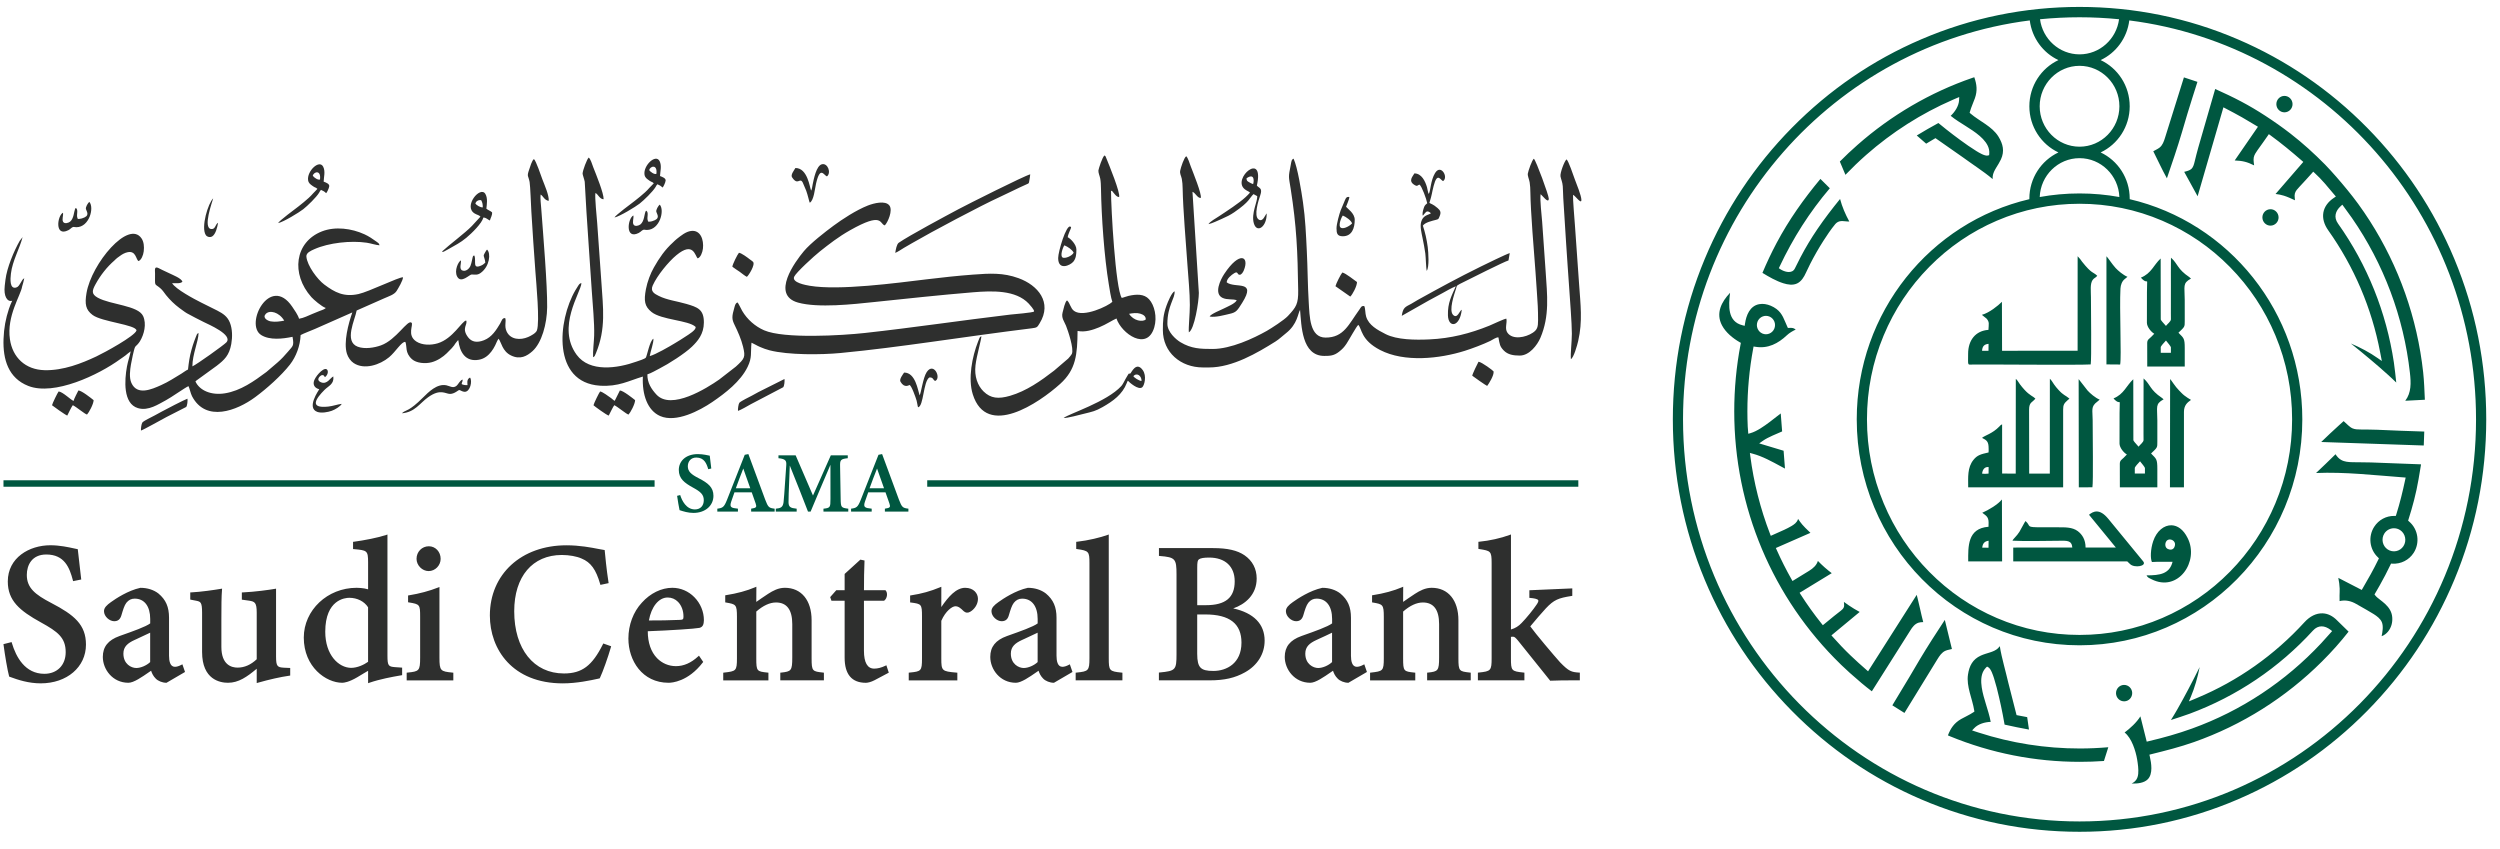
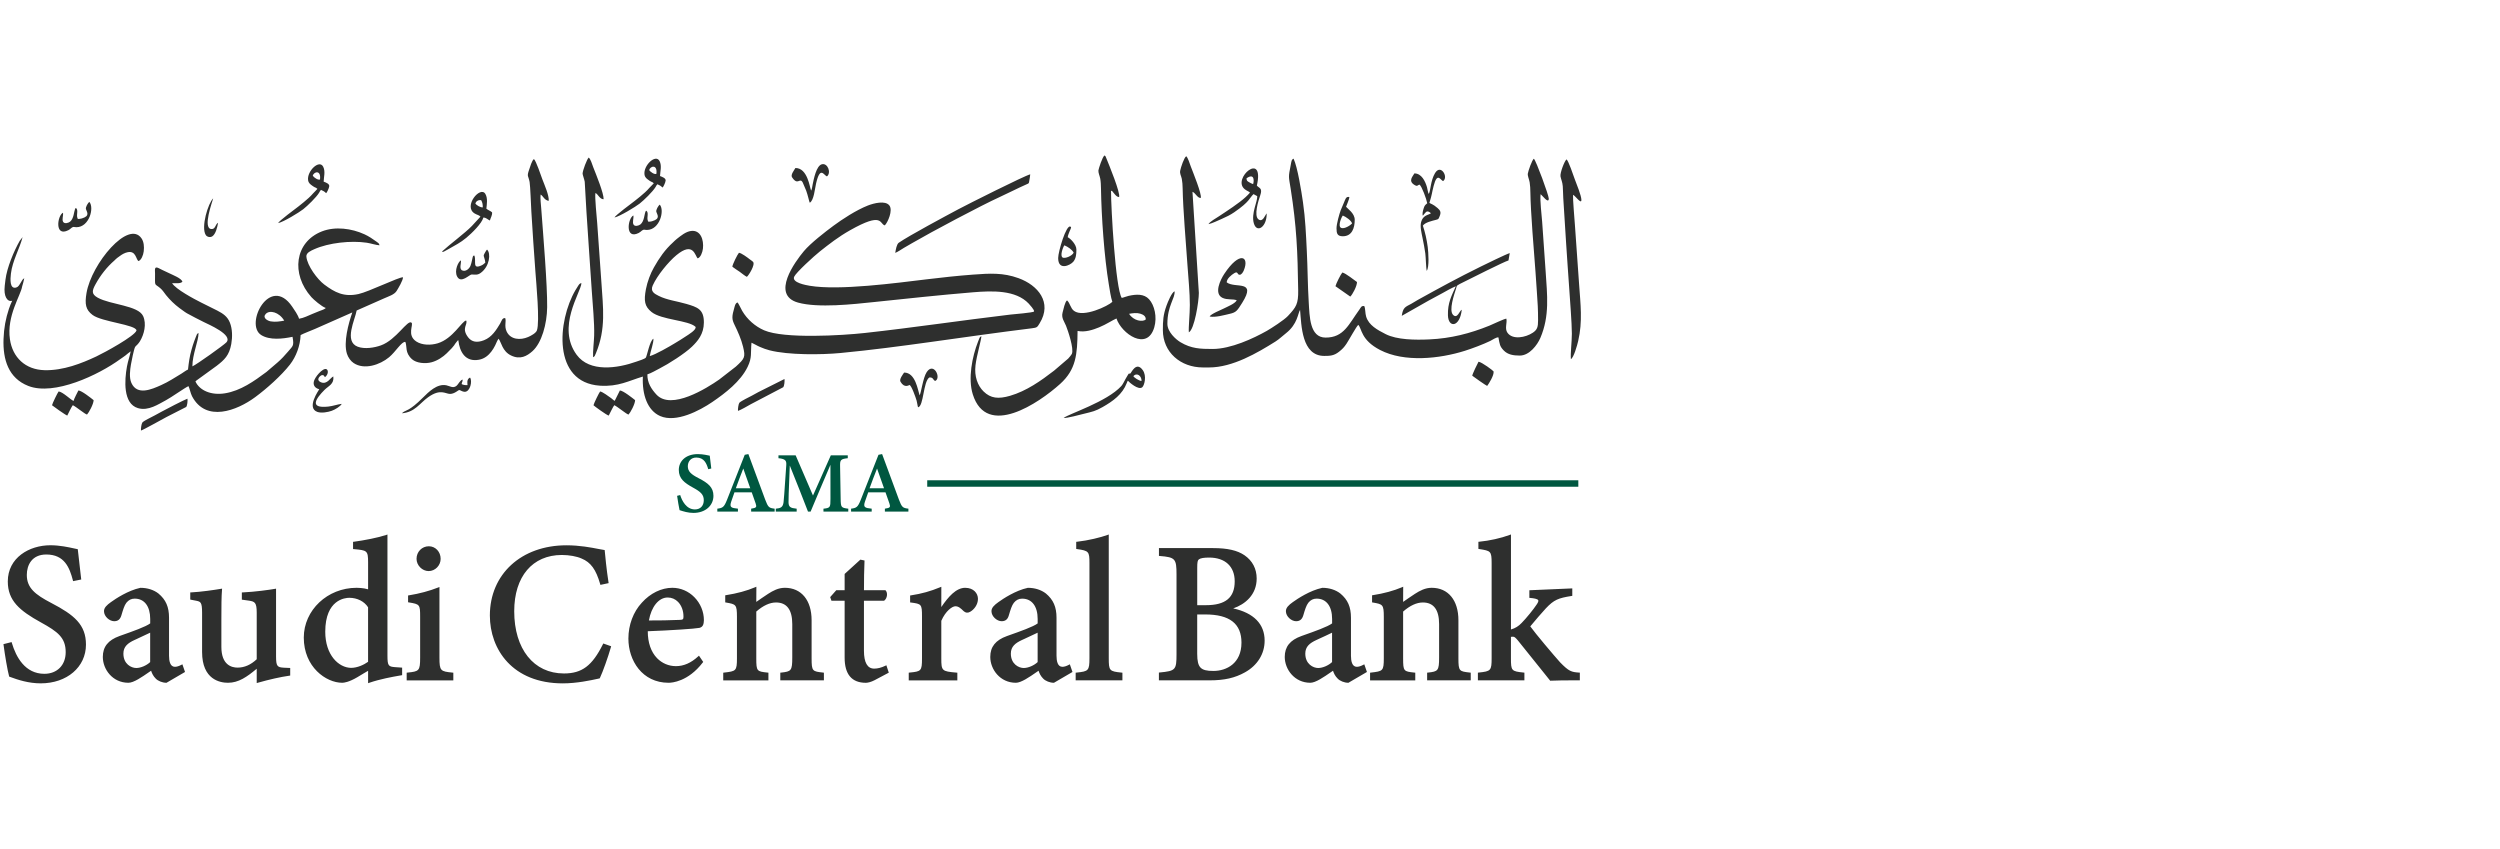
<svg xmlns="http://www.w3.org/2000/svg" width="109" height="37" viewBox="0 0 109 37" fill="none">
  <g style="mix-blend-mode:luminosity">
    <path d="M65.878 23.302L65.821 23.323C65.452 23.462 64.932 23.578 64.496 23.619L64.458 23.622V23.932L64.493 23.938C64.994 24.018 65.035 24.024 65.035 24.552V28.695C65.035 29.235 65.004 29.27 64.474 29.323L64.436 29.328V29.662H66.464V29.328L66.426 29.323C65.898 29.269 65.877 29.245 65.877 28.695V27.765C65.917 27.759 65.96 27.759 65.975 27.761C66.029 27.762 66.073 27.797 66.182 27.926C66.217 27.964 66.936 28.863 67.321 29.345C67.463 29.523 67.563 29.648 67.576 29.664L67.589 29.68L67.611 29.679C67.805 29.668 68.32 29.659 68.839 29.662H68.881V29.325L68.843 29.325C68.519 29.302 68.408 29.278 68.02 28.877C67.768 28.599 66.934 27.611 66.72 27.31C66.916 27.07 67.251 26.683 67.4 26.524C67.754 26.148 67.945 26.076 68.516 25.985L68.552 25.978V25.654L66.68 25.735V26.067L66.718 26.07C66.854 26.082 67.039 26.107 67.068 26.171C67.084 26.206 67.061 26.266 66.998 26.358C66.861 26.568 66.544 26.957 66.345 27.159C66.21 27.302 66.065 27.392 65.878 27.445L65.878 23.302ZM48.342 23.304L48.286 23.324C47.997 23.43 47.448 23.566 46.96 23.62L46.923 23.623V23.934L46.959 23.94C47.47 24.012 47.5 24.047 47.5 24.545V28.694C47.5 29.249 47.453 29.271 46.937 29.325L46.899 29.33V29.663H48.937V29.33L48.899 29.325C48.368 29.272 48.342 29.243 48.342 28.694V23.304ZM16.893 23.305L16.837 23.324C16.497 23.44 15.871 23.561 15.43 23.62L15.393 23.624V23.939L15.431 23.942C16.002 23.995 16.049 23.999 16.049 24.52V25.694C15.843 25.63 15.58 25.628 15.548 25.628C14.278 25.628 13.245 26.602 13.245 27.799C13.245 29.084 14.219 29.769 14.921 29.769C14.996 29.769 15.207 29.745 15.58 29.526C15.658 29.476 15.753 29.42 15.849 29.364C15.918 29.324 15.987 29.283 16.049 29.246V29.787L16.104 29.768C16.57 29.607 17.131 29.507 17.4 29.46C17.44 29.452 17.473 29.448 17.498 29.443L17.533 29.436V29.109L17.233 29.088C16.939 29.067 16.893 29.031 16.893 28.591L16.893 23.305ZM2.198 23.773C1.275 23.773 0.34 24.316 0.34 25.352C0.34 26.185 0.849 26.623 1.788 27.139C2.52 27.543 2.864 27.802 2.864 28.436C2.864 29 2.49 29.378 1.934 29.378C1.093 29.378 0.699 28.646 0.517 28.033L0.506 27.995L0.15 28.085L0.156 28.123C0.214 28.567 0.327 29.232 0.395 29.478L0.4 29.499L0.42 29.507C0.797 29.648 1.254 29.794 1.776 29.794C2.918 29.794 3.748 29.084 3.748 28.105C3.748 27.236 3.239 26.812 2.238 26.291V26.291C1.529 25.922 1.169 25.631 1.169 25.068C1.169 24.637 1.391 24.176 2.018 24.176C2.815 24.176 3.034 24.756 3.177 25.299L3.187 25.338L3.542 25.266L3.537 25.226C3.476 24.721 3.438 24.38 3.406 24.078L3.391 23.945L3.361 23.939C3.324 23.933 3.277 23.922 3.219 23.909C2.99 23.859 2.604 23.773 2.198 23.773ZM24.696 23.775C22.73 23.775 21.358 25.034 21.358 26.836C21.358 28.309 22.341 29.795 24.54 29.795C25.147 29.795 25.764 29.661 26.06 29.596L26.148 29.576L26.157 29.558C26.285 29.286 26.509 28.658 26.636 28.215L26.646 28.177L26.303 28.056L26.287 28.089C25.818 29.029 25.373 29.363 24.588 29.363C23.27 29.363 22.42 28.297 22.42 26.649C22.42 25.137 23.216 24.197 24.497 24.197C24.816 24.197 25.154 24.258 25.359 24.353C25.758 24.517 25.985 24.829 26.167 25.464L26.178 25.501L26.537 25.424L26.53 25.384C26.444 24.839 26.384 24.199 26.367 24.016L26.364 23.982L26.331 23.977C26.27 23.968 26.191 23.953 26.098 23.935C25.77 23.871 25.275 23.775 24.696 23.775ZM18.698 23.817C18.397 23.817 18.161 24.058 18.161 24.365C18.161 24.649 18.408 24.899 18.689 24.899C18.973 24.899 19.212 24.655 19.212 24.365C19.212 24.058 18.986 23.817 18.698 23.817ZM50.53 23.897V24.238L50.568 24.241C51.242 24.298 51.296 24.358 51.296 25.048V28.522C51.296 29.208 51.255 29.253 50.566 29.32L50.528 29.323V29.663H52.743C53.384 29.663 53.845 29.558 54.282 29.313C54.825 29.011 55.138 28.508 55.138 27.932C55.138 27.209 54.665 26.725 53.768 26.526C54.29 26.348 54.791 25.93 54.791 25.224C54.791 24.8 54.608 24.449 54.261 24.21C53.949 23.996 53.514 23.897 52.895 23.897L50.53 23.897ZM52.719 24.31C53.416 24.31 53.833 24.697 53.833 25.345C53.833 26.055 53.435 26.386 52.578 26.386H52.199V24.76C52.199 24.512 52.215 24.428 52.274 24.386C52.348 24.334 52.493 24.31 52.719 24.31ZM37.511 24.4L37.495 24.415C37.405 24.502 37.289 24.606 37.177 24.705C37.058 24.811 36.935 24.92 36.838 25.013L36.826 25.026V25.734H36.461L36.196 26.034L36.251 26.192H36.826V28.675C36.826 29.402 37.138 29.77 37.752 29.77C37.832 29.77 37.975 29.739 38.137 29.654L38.751 29.328L38.646 29.006L38.603 29.026C38.43 29.11 38.265 29.152 38.115 29.152C37.819 29.152 37.668 28.888 37.668 28.369V26.191H38.547L38.557 26.183C38.619 26.136 38.662 26.051 38.672 25.956C38.68 25.872 38.661 25.796 38.618 25.748L38.606 25.734H37.669C37.667 25.302 37.677 24.822 37.692 24.474L37.694 24.438L37.511 24.4ZM32.977 25.581L32.919 25.606C32.569 25.756 32.132 25.875 31.656 25.949L31.62 25.955V26.264L31.655 26.27C32.086 26.346 32.131 26.354 32.131 26.893V28.697C32.131 29.259 32.089 29.264 31.57 29.325L31.533 29.33V29.664H33.503V29.329L33.466 29.325C33.002 29.275 32.974 29.271 32.974 28.703V26.664C33.275 26.401 33.564 26.268 33.834 26.268C34.304 26.268 34.543 26.585 34.543 27.211V28.662C34.543 29.251 34.496 29.276 34.059 29.325L34.021 29.328V29.663H35.922V29.329L35.884 29.324C35.423 29.272 35.386 29.269 35.386 28.702V27.042C35.386 26.17 34.938 25.628 34.219 25.628C33.936 25.628 33.702 25.755 33.49 25.891C33.287 26.024 33.112 26.146 32.974 26.243C32.975 26.047 32.976 25.809 32.978 25.645L32.977 25.581ZM61.18 25.581L61.121 25.606C60.771 25.756 60.334 25.875 59.858 25.949L59.822 25.955V26.264L59.857 26.27C60.289 26.346 60.334 26.354 60.334 26.893V28.697C60.334 29.259 60.292 29.264 59.772 29.325L59.735 29.33V29.664H61.706V29.329L61.668 29.325C61.203 29.275 61.176 29.271 61.176 28.703V26.664C61.476 26.402 61.766 26.268 62.036 26.268C62.507 26.268 62.745 26.585 62.745 27.211V28.662C62.745 29.251 62.697 29.276 62.26 29.325L62.223 29.328V29.663H64.124V29.329L64.087 29.324C63.626 29.272 63.587 29.269 63.587 28.702V27.042C63.587 26.17 63.141 25.628 62.422 25.628C62.139 25.628 61.904 25.755 61.692 25.891C61.489 26.024 61.314 26.146 61.176 26.243C61.176 26.047 61.178 25.809 61.179 25.645L61.18 25.581ZM41.042 25.583L40.983 25.607C40.585 25.774 40.183 25.887 39.717 25.958L39.681 25.964V26.266L39.718 26.27C40.172 26.332 40.199 26.336 40.199 26.875V28.711C40.199 29.258 40.16 29.275 39.658 29.324L39.621 29.329V29.665H41.74V29.329L41.702 29.326C41.065 29.272 41.041 29.248 41.041 28.704V27.067C41.23 26.634 41.518 26.433 41.654 26.433C41.788 26.433 41.88 26.513 42.018 26.648C42.104 26.724 42.196 26.733 42.297 26.675C42.462 26.584 42.639 26.369 42.639 26.11C42.639 25.871 42.449 25.629 42.086 25.629V25.628C41.685 25.628 41.347 26.019 41.041 26.467L41.042 25.583ZM19.16 25.593L19.104 25.615C18.724 25.765 18.294 25.881 17.828 25.957L17.792 25.963V26.259L17.828 26.265C18.305 26.343 18.318 26.36 18.318 26.889V28.672C18.318 29.253 18.272 29.274 17.768 29.325L17.731 29.33V29.664H19.765V29.33L19.727 29.325C19.208 29.274 19.16 29.253 19.16 28.672V28.671L19.16 25.593ZM29.312 25.628C28.838 25.628 28.354 25.865 27.985 26.276C27.612 26.675 27.398 27.246 27.398 27.842C27.398 28.8 28 29.769 29.151 29.769C29.287 29.769 29.997 29.726 30.642 28.884L30.66 28.86L30.475 28.587L30.439 28.62C30.128 28.905 29.812 29.044 29.47 29.044C29.159 29.044 28.867 28.921 28.648 28.697C28.383 28.424 28.243 28.019 28.243 27.522C29.184 27.488 30.312 27.414 30.497 27.375C30.664 27.332 30.683 27.197 30.69 27.041V27.04C30.691 26.672 30.54 26.307 30.275 26.038C30.016 25.774 29.673 25.628 29.312 25.628ZM6.12 25.629C5.582 25.745 5.045 26.102 4.84 26.25C4.656 26.38 4.534 26.497 4.534 26.646C4.534 26.882 4.778 27.085 4.978 27.085C5.141 27.085 5.24 27.006 5.293 26.828C5.367 26.579 5.42 26.399 5.51 26.281C5.61 26.158 5.725 26.1 5.872 26.1C6.295 26.1 6.549 26.433 6.549 26.988V27.18C6.358 27.325 5.778 27.53 5.31 27.695L5.21 27.731C4.714 27.909 4.483 28.199 4.483 28.642C4.483 29.184 4.909 29.769 5.598 29.769C5.829 29.769 6.186 29.521 6.502 29.302C6.532 29.282 6.559 29.263 6.588 29.244C6.626 29.36 6.681 29.478 6.79 29.586C6.887 29.69 7.084 29.769 7.249 29.769H7.26L8.067 29.298L7.952 28.964L7.909 28.986C7.802 29.044 7.706 29.073 7.626 29.073C7.414 29.073 7.37 28.811 7.37 28.591V26.936C7.37 26.464 7.233 26.148 6.908 25.877C6.703 25.718 6.428 25.629 6.125 25.629L6.12 25.629ZM44.814 25.629C44.276 25.745 43.739 26.102 43.534 26.25C43.35 26.38 43.228 26.497 43.228 26.646C43.228 26.882 43.472 27.085 43.672 27.085C43.835 27.085 43.934 27.005 43.983 26.836L43.986 26.826C44.06 26.578 44.114 26.399 44.204 26.282C44.303 26.159 44.418 26.101 44.566 26.101C44.989 26.101 45.242 26.433 45.242 26.988V27.181C45.051 27.326 44.471 27.53 44.003 27.696L43.903 27.732C43.407 27.91 43.176 28.199 43.176 28.642C43.176 29.184 43.603 29.769 44.292 29.769C44.522 29.769 44.879 29.522 45.195 29.303C45.224 29.283 45.253 29.263 45.281 29.244C45.319 29.36 45.374 29.479 45.483 29.587C45.58 29.691 45.777 29.769 45.942 29.769H45.953L46.76 29.298L46.645 28.964L46.602 28.986C46.495 29.044 46.4 29.073 46.319 29.073C46.108 29.073 46.064 28.811 46.064 28.591V26.936C46.064 26.464 45.926 26.148 45.602 25.877C45.396 25.718 45.121 25.629 44.819 25.629L44.814 25.629ZM57.652 25.629C57.113 25.745 56.576 26.102 56.371 26.249C56.187 26.379 56.065 26.497 56.065 26.646C56.065 26.882 56.309 27.085 56.509 27.085C56.672 27.085 56.771 27.005 56.824 26.828C56.898 26.578 56.952 26.399 57.042 26.281C57.142 26.158 57.257 26.1 57.404 26.1C57.827 26.1 58.08 26.432 58.08 26.987V27.18C57.889 27.325 57.31 27.53 56.842 27.695L56.742 27.731C56.245 27.909 56.015 28.199 56.015 28.642C56.015 29.184 56.441 29.769 57.13 29.769C57.36 29.769 57.718 29.521 58.034 29.302C58.063 29.282 58.091 29.263 58.119 29.244C58.157 29.36 58.212 29.478 58.322 29.586C58.418 29.69 58.615 29.769 58.781 29.769H58.791L59.598 29.298L59.483 28.964L59.44 28.986C59.333 29.044 59.238 29.073 59.157 29.073C58.946 29.073 58.902 28.811 58.902 28.591V26.936C58.902 26.464 58.764 26.148 58.439 25.877C58.234 25.718 57.959 25.629 57.657 25.629L57.652 25.629ZM9.683 25.664L9.63 25.673C9.363 25.719 8.749 25.809 8.336 25.828L8.295 25.83V26.142L8.559 26.193C8.742 26.233 8.811 26.248 8.811 26.709V28.426C8.811 29.637 9.6 29.769 9.939 29.769C10.405 29.769 10.773 29.508 11.193 29.157V29.782L11.247 29.766C11.762 29.62 12.223 29.517 12.617 29.46L12.653 29.454V29.124L12.381 29.112C12.094 29.095 12.037 29.054 12.036 28.629V25.665L11.988 25.674C11.738 25.717 11.122 25.805 10.584 25.829L10.544 25.831V26.145L10.852 26.188C11.105 26.227 11.193 26.263 11.193 26.712V28.743C10.937 28.985 10.657 29.108 10.359 29.108C10.096 29.108 9.652 28.991 9.652 28.204V26.999C9.652 26.433 9.655 26.009 9.679 25.719L9.683 25.664ZM29.11 26.051C29.285 26.051 29.441 26.117 29.564 26.244C29.718 26.403 29.804 26.641 29.799 26.894C29.799 26.994 29.777 27.025 29.64 27.027H29.638C29.174 27.049 28.726 27.051 28.292 27.052C28.398 26.451 28.723 26.051 29.11 26.051ZM15.23 26.064C15.575 26.064 15.886 26.222 16.048 26.478V28.855C15.866 28.985 15.581 29.119 15.305 29.119C14.76 29.11 14.181 28.555 14.181 27.544C14.181 26.135 15.055 26.064 15.23 26.064ZM52.198 26.79H52.549C53.612 26.79 54.128 27.192 54.128 28.019C54.128 28.928 53.473 29.251 52.912 29.253C52.612 29.256 52.447 29.211 52.346 29.11C52.242 29.004 52.198 28.823 52.198 28.505L52.198 26.79ZM6.547 27.585V28.867C6.392 29.015 6.136 29.125 5.942 29.125C5.724 29.125 5.38 28.955 5.38 28.497C5.38 28.191 5.573 28.039 5.863 27.905L5.959 27.861C6.142 27.777 6.384 27.666 6.547 27.585ZM45.241 27.585V28.867C45.086 29.015 44.829 29.125 44.635 29.125C44.418 29.125 44.073 28.955 44.073 28.497C44.073 28.191 44.267 28.039 44.556 27.905L44.652 27.861C44.835 27.777 45.078 27.666 45.241 27.585ZM58.078 27.585V28.867C57.923 29.015 57.667 29.125 57.473 29.125C57.255 29.125 56.911 28.955 56.911 28.497C56.911 28.191 57.104 28.039 57.394 27.905L57.49 27.86C57.673 27.777 57.916 27.666 58.078 27.585Z" fill="#2E2F2E" />
    <path d="M28.304 7.417C28.347 7.238 28.674 7.146 28.619 7.579C28.54 7.622 28.354 7.495 28.304 7.417ZM28.506 7.99C28.444 8.063 28.382 8.116 28.317 8.186C28.241 8.27 28.209 8.309 28.125 8.384C27.98 8.513 27.841 8.631 27.685 8.751C27.552 8.855 26.828 9.388 26.791 9.483C27.027 9.434 27.717 9.011 27.887 8.878C28.07 8.735 28.465 8.353 28.583 8.153C28.619 8.093 28.611 8.088 28.663 8.033C28.769 8.085 28.802 8.093 28.885 8.177C28.889 8.172 28.894 8.161 28.896 8.165C28.905 8.178 29.018 7.957 29.022 7.871C29.027 7.77 28.894 7.72 28.777 7.675C28.783 7.481 28.862 7.236 28.76 7.028C28.591 6.687 28.036 7.225 28.101 7.619C28.121 7.741 28.203 7.795 28.266 7.841C28.297 7.864 28.336 7.893 28.381 7.916C28.4 7.925 28.422 7.931 28.445 7.944L28.506 7.99ZM28.183 9.187C28.14 9.216 28.165 9.184 28.139 9.242C28.096 9.334 28.09 9.651 27.923 9.784C27.849 9.843 27.683 9.887 27.625 9.795C27.558 9.691 27.639 9.517 27.615 9.394C27.371 9.512 27.239 10.465 27.848 10.157C27.922 10.118 27.932 10.095 27.993 10.05C28.079 9.986 28.093 10.026 28.203 10.026C28.764 10.026 28.989 9.172 28.764 8.921C28.708 8.963 28.591 9.15 28.616 9.236C28.653 9.361 28.812 9.534 28.438 9.643C28.412 9.651 28.361 9.663 28.335 9.663C28.25 9.665 28.266 9.677 28.244 9.616C28.192 9.478 28.297 9.284 28.183 9.188M38.577 9.827C38.708 9.699 38.939 9.172 38.778 8.96C38.602 8.727 38.092 8.862 37.838 8.961C37.322 9.165 36.722 9.56 36.34 9.842C35.983 10.106 35.34 10.603 35.049 10.951C34.671 11.403 33.597 12.858 34.794 13.193C35.668 13.438 37.213 13.263 38.089 13.171C39.524 13.021 40.97 12.864 42.421 12.744C43.258 12.675 44.286 12.637 44.852 13.237C44.882 13.269 45.115 13.524 45.084 13.58C45.055 13.633 44.181 13.7 44.05 13.716C41.913 13.97 39.832 14.284 37.704 14.518C36.712 14.627 34.19 14.78 33.315 14.401C32.921 14.23 32.574 13.921 32.36 13.555C32.308 13.466 32.199 13.226 32.156 13.185C32.078 13.212 32.054 13.283 32.025 13.385C31.905 13.804 31.898 13.906 32.033 14.178C32.171 14.458 32.317 14.79 32.397 15.116C32.509 15.575 32.469 15.629 32.086 15.982L31.356 16.549C30.819 16.924 29.268 17.899 28.623 17.206C28.405 16.971 28.218 16.691 28.226 16.322C28.386 16.274 28.609 16.141 28.76 16.064C29.136 15.875 29.862 15.413 30.17 15.114C30.412 14.879 30.688 14.572 30.689 14.06C30.692 13.481 30.404 13.392 29.927 13.251C29.524 13.132 29.076 13.082 28.716 12.899C28.538 12.808 28.341 12.708 28.46 12.444C28.651 12.015 29.143 11.414 29.49 11.127C30.239 10.506 30.304 11.165 30.419 11.265C30.543 11.23 30.628 11.006 30.648 10.839C30.692 10.458 30.547 10.021 30.136 10.069C29.9 10.097 29.685 10.28 29.515 10.412C29.44 10.469 29.406 10.511 29.343 10.569C28.994 10.884 28.745 11.246 28.512 11.658C28.363 11.918 28.226 12.274 28.162 12.609C28.066 13.12 28.104 13.358 28.407 13.603C28.839 13.951 30.016 13.96 30.324 14.248C30.384 14.373 29.999 14.601 29.913 14.658C29.745 14.771 29.593 14.863 29.414 14.971C29.196 15.103 28.571 15.467 28.329 15.525C28.362 15.318 28.505 14.937 28.489 14.767C28.332 14.85 28.213 15.503 28.16 15.59C28.123 15.649 27.835 15.735 27.753 15.765C26.921 16.063 25.708 16.242 25.142 15.469C24.257 14.262 25.325 12.752 25.351 12.348C25.275 12.345 25.24 12.412 25.2 12.473C25.156 12.539 25.13 12.582 25.088 12.653C24.308 13.986 24.072 16.678 26.158 16.816C26.963 16.869 27.416 16.6 28.029 16.418C27.99 17.212 28.232 17.897 28.781 18.139C29.479 18.446 30.505 17.902 31.053 17.53C31.626 17.14 32.29 16.63 32.597 15.994C32.799 15.577 32.72 15.4 32.765 14.941C32.881 14.99 32.999 15.069 33.136 15.127C33.269 15.185 33.406 15.235 33.551 15.273C34.374 15.486 35.817 15.469 36.637 15.392C37.969 15.265 39.271 15.092 40.589 14.909C42.042 14.707 43.538 14.492 44.984 14.314C45.225 14.284 45.222 14.267 45.328 14.096C45.891 13.184 45.253 12.434 44.407 12.128C43.736 11.884 43.162 11.918 42.425 11.973C41.762 12.022 41.074 12.097 40.414 12.177C39.073 12.339 36.581 12.675 35.306 12.46C35.143 12.432 34.513 12.324 34.626 12.065C34.706 11.883 35.492 11.164 35.75 10.96C36.159 10.637 36.548 10.331 37.058 10.042C38.511 9.22 38.335 9.763 38.577 9.827ZM12.392 13.98C12.206 14.015 12.001 14.047 11.803 14.012C11.651 13.984 11.436 13.852 11.584 13.69C11.754 13.503 12.169 13.604 12.392 13.98ZM0.238 12.197L0.207 12.457C0.151 12.924 0.321 13.177 0.532 13.112C0.48 13.224 0.432 13.339 0.391 13.46C0.249 13.885 0.171 14.301 0.154 14.781C0.122 15.68 0.369 16.488 1.234 16.827C2.358 17.268 4.296 16.351 5.249 15.654C5.324 15.599 5.392 15.56 5.475 15.494C5.516 15.461 5.545 15.436 5.581 15.406L5.698 15.318C5.658 15.533 5.578 15.742 5.535 15.982C5.427 16.576 5.359 17.598 6.014 17.794C6.472 17.931 6.915 17.617 7.233 17.451C7.451 17.338 8.077 16.894 8.217 16.836C8.264 16.917 8.308 17.152 8.373 17.276C8.977 18.427 10.329 17.904 11.123 17.318C11.63 16.944 12.266 16.377 12.643 15.894C12.911 15.549 13.088 15.077 13.107 14.609C13.241 14.535 13.566 14.415 13.729 14.343L15.361 13.622C15.192 14.105 14.97 14.927 15.126 15.422C15.179 15.587 15.287 15.74 15.418 15.828C15.878 16.139 16.566 15.908 16.965 15.575C17.252 15.336 17.515 14.879 17.674 14.907C17.756 15.104 17.644 15.377 17.966 15.664C18.155 15.831 18.534 15.87 18.817 15.795C19.082 15.724 19.32 15.556 19.474 15.407C19.896 14.999 19.767 15.062 19.932 14.876C19.971 14.832 19.931 14.866 19.983 14.832C20.041 15.348 20.29 15.791 20.881 15.685C21.133 15.641 21.307 15.48 21.42 15.332C21.486 15.245 21.539 15.161 21.591 15.056C21.64 14.959 21.677 14.84 21.739 14.769C21.86 14.922 21.898 15.316 22.284 15.5C22.681 15.691 22.973 15.526 23.211 15.315C23.621 14.952 23.848 14.116 23.856 13.397C23.867 12.422 23.684 10.253 23.598 9.093C23.587 8.931 23.55 8.648 23.57 8.482C23.673 8.532 23.734 8.732 23.923 8.758C23.95 8.528 23.73 8.041 23.647 7.818C23.583 7.644 23.375 7.023 23.281 6.936C23.194 6.981 23.108 7.289 23.072 7.392C22.958 7.717 23.037 7.643 23.091 7.935C23.12 8.089 23.152 8.976 23.167 9.222C23.215 10.074 23.283 10.985 23.343 11.836C23.378 12.327 23.542 14.031 23.41 14.404C23.368 14.522 23.163 14.635 23.024 14.695C22.692 14.839 22.258 14.816 22.088 14.45C21.977 14.209 22.083 14.008 22.027 13.869C21.892 13.855 21.872 13.995 21.807 14.105C21.642 14.38 21.448 14.7 21.102 14.834C20.795 14.954 20.567 14.911 20.41 14.707C20.104 14.307 20.407 14.151 20.325 13.974C20.139 13.994 19.75 14.768 19.081 14.969C18.781 15.059 18.401 15.053 18.152 14.89C17.726 14.61 18.042 14.154 17.942 14.069C17.774 13.917 17.278 14.819 16.61 15.058C16.322 15.162 15.901 15.23 15.6 15.118C14.985 14.889 15.481 13.942 15.55 13.538L16.744 13.01C16.943 12.92 17.19 12.849 17.291 12.688C17.364 12.572 17.578 12.213 17.57 12.088C17.371 12.085 16.085 12.719 15.632 12.82C14.996 12.96 14.599 12.751 14.138 12.405C13.842 12.184 13.393 11.587 13.358 11.186C13.344 11.019 13.56 10.93 13.704 10.865C14.332 10.584 15.303 10.48 15.992 10.583C16.162 10.608 16.405 10.69 16.549 10.695C16.519 10.597 16.488 10.589 16.409 10.532C16.247 10.415 16.084 10.304 15.893 10.216C15.331 9.958 14.615 9.862 14.035 10.089C12.845 10.554 12.68 11.95 13.577 12.955C13.673 13.062 14.025 13.369 14.204 13.428C14.185 13.449 14.195 13.441 14.168 13.459C14.097 13.505 14 13.532 13.923 13.563C13.824 13.604 13.73 13.641 13.634 13.681C13.438 13.76 13.242 13.867 13.038 13.897C12.997 13.739 12.829 13.503 12.741 13.373C11.773 11.946 10.647 14.143 11.389 14.608C11.76 14.841 12.327 14.775 12.754 14.685C12.833 15.106 12.757 15.084 12.554 15.335C12.441 15.474 12.247 15.678 12.107 15.798L11.616 16.218C11.085 16.614 10.493 17.039 9.805 17.149C9.213 17.244 8.704 17.029 8.522 16.634C8.54 16.61 8.524 16.624 8.561 16.593C8.587 16.57 8.568 16.586 8.595 16.568L9.447 15.95C9.783 15.689 9.994 15.501 10.084 14.997C10.138 14.69 10.134 14.341 10.022 14.063C9.915 13.798 9.723 13.671 9.477 13.543C9.248 13.424 9.004 13.309 8.767 13.189C8.471 13.041 7.654 12.607 7.504 12.346C7.656 12.343 7.859 12.377 7.952 12.285C7.923 12.137 7.523 11.986 7.387 11.917C7.28 11.864 7.177 11.817 7.071 11.768C7.015 11.742 6.971 11.717 6.916 11.69C6.714 11.589 6.76 11.777 6.76 11.933C6.761 12.519 6.721 12.339 6.983 12.56C7.099 12.658 7.151 12.758 7.239 12.866C7.411 13.079 7.602 13.264 7.82 13.428C7.873 13.468 7.927 13.505 7.988 13.55C8.036 13.585 8.096 13.629 8.15 13.659C8.391 13.793 8.628 13.912 8.888 14.043C9.078 14.139 10.181 14.603 9.866 14.931C9.747 15.054 8.584 15.887 8.388 15.974C8.388 15.448 8.653 14.883 8.657 14.52C8.584 14.541 8.578 14.598 8.542 14.683C8.518 14.74 8.496 14.799 8.472 14.865C8.426 14.988 8.386 15.118 8.35 15.248C8.267 15.539 8.231 15.803 8.197 16.111C8.117 16.144 7.998 16.236 7.914 16.288C7.626 16.463 7.334 16.654 7.025 16.791C6.613 16.976 5.982 17.256 5.73 16.698C5.625 16.465 5.669 16.131 5.71 15.887C5.733 15.751 5.84 15.217 5.889 15.132C5.915 15.087 5.958 15.062 6.001 15.012C6.034 14.975 6.071 14.93 6.101 14.88C6.286 14.578 6.397 14.123 6.24 13.781C6.026 13.315 4.821 13.29 4.261 12.979C3.974 12.819 4.013 12.67 4.166 12.392C4.383 11.995 4.662 11.641 4.991 11.355C5.04 11.312 5.056 11.284 5.112 11.244C5.165 11.209 5.195 11.186 5.247 11.147C5.328 11.087 5.442 11.022 5.563 10.997C5.929 10.92 5.925 11.306 6.036 11.384C6.161 11.342 6.247 11.126 6.267 10.955C6.292 10.748 6.27 10.543 6.173 10.397C5.608 9.559 3.99 11.493 3.772 12.774C3.69 13.26 3.734 13.505 4.037 13.733C4.442 14.037 5.943 14.156 5.951 14.411C5.875 14.653 4.562 15.371 4.196 15.543C3.56 15.842 2.763 16.159 1.945 16.14C1.103 16.119 0.548 15.583 0.433 14.794C0.284 13.771 0.909 12.873 0.966 12.488C1 12.382 1.031 12.264 1.058 12.129C0.965 12.193 0.978 12.21 0.894 12.341C0.836 12.432 0.797 12.511 0.703 12.537C0.417 12.614 0.448 12.167 0.476 11.93C0.544 11.367 0.857 10.836 0.985 10.339L0.861 10.499C0.606 10.944 0.301 11.675 0.238 12.198M52.871 15.215C52.339 15.215 51.941 15.204 51.466 14.919C51.264 14.797 50.898 14.472 50.898 14.118C50.898 13.321 51.242 13.005 51.212 12.7C51.089 12.745 50.919 13.159 50.859 13.327C50.714 13.73 50.701 13.984 50.701 14.391C50.701 15.364 51.478 16.021 52.448 16.021H52.717C53.745 16.021 54.828 15.382 55.613 14.889C55.781 14.783 55.918 14.645 56.067 14.53C56.579 14.131 56.589 13.647 56.683 13.512C56.743 14.179 56.748 15.518 57.739 15.518C57.989 15.518 58.16 15.511 58.382 15.336C58.532 15.217 58.601 15.144 58.709 14.984C58.81 14.833 59.136 14.236 59.22 14.164C59.382 14.317 59.319 14.818 60.172 15.26C61.23 15.809 62.761 15.643 63.865 15.296C64.183 15.196 64.672 15.012 64.977 14.864C65.079 14.813 65.235 14.699 65.332 14.71C65.385 15.006 65.389 15.105 65.57 15.287C65.743 15.462 65.981 15.503 66.262 15.503C66.682 15.503 67.026 15.043 67.159 14.735C67.572 13.77 67.457 12.866 67.39 11.836L67.238 9.671C67.215 9.346 67.138 8.767 67.169 8.468C67.233 8.503 67.526 8.915 67.526 8.657C67.526 8.513 66.977 7.012 66.877 6.92C66.799 6.965 66.629 7.456 66.613 7.57C66.598 7.671 66.673 7.823 66.693 7.948C66.716 8.086 66.722 8.233 66.724 8.384C66.735 9.223 66.879 10.96 66.948 11.861C66.971 12.152 66.988 12.43 67.007 12.717C67.042 13.239 67.06 13.447 67.06 13.962C67.06 14.257 67.025 14.375 66.834 14.504C66.517 14.718 65.948 14.826 65.725 14.507C65.593 14.319 65.722 14.078 65.677 13.893C65.59 13.895 65.068 14.146 64.937 14.199C64.092 14.541 63.254 14.756 62.318 14.798C61.703 14.826 60.908 14.819 60.413 14.567C60.048 14.381 59.682 14.182 59.565 13.808C59.519 13.662 59.533 13.449 59.483 13.346C59.354 13.319 59.33 13.414 59.274 13.491C58.803 14.139 58.594 14.719 57.796 14.719C57.096 14.719 57.099 13.787 57.06 13.165C57.014 12.437 57.015 11.688 56.977 10.948C56.941 10.22 56.913 9.524 56.81 8.82C56.738 8.323 56.576 7.301 56.4 6.918C56.307 6.955 56.306 7.04 56.276 7.193C56.165 7.752 56.186 7.676 56.274 8.233C56.531 9.87 56.577 10.962 56.601 12.655C56.61 13.256 56.513 13.391 56.152 13.778C55.986 13.956 55.422 14.318 55.233 14.426C54.653 14.753 53.667 15.215 52.871 15.215M49.228 13.682C49.387 13.654 49.558 13.63 49.711 13.675C49.839 13.713 49.966 13.784 49.954 13.931C49.818 14.048 49.422 13.993 49.228 13.682M48.498 13.161C48.319 13.339 47.237 13.86 46.828 13.555C46.667 13.435 46.66 13.218 46.522 13.096C46.428 13.169 46.368 13.481 46.328 13.628C46.266 13.86 46.404 14.02 46.478 14.202C46.562 14.41 46.831 15.202 46.734 15.426C46.715 15.47 46.604 15.603 46.574 15.633L45.958 16.16C45.382 16.605 44.753 17.049 44.038 17.257C43.529 17.404 43.195 17.372 42.883 17.067C42.627 16.816 42.474 16.413 42.532 15.926C42.581 15.5 42.787 14.816 42.788 14.659C42.711 14.684 42.699 14.752 42.645 14.889C42.382 15.556 42.2 16.509 42.413 17.191C43.019 19.125 45.298 17.572 46.222 16.739C46.917 16.112 46.972 15.454 46.982 14.429C47.309 14.498 47.653 14.382 47.923 14.271C48.236 14.143 48.516 13.951 48.678 13.886C48.897 14.549 50.017 15.33 50.327 14.27C50.457 13.824 50.337 13.306 50.099 13.047C49.879 12.807 49.547 12.824 49.207 12.9C49.1 12.924 48.998 12.972 48.908 12.989C48.635 12.571 48.44 9.064 48.44 8.314C48.518 8.342 48.479 8.32 48.536 8.388C48.561 8.419 48.58 8.443 48.606 8.472C48.653 8.524 48.708 8.589 48.793 8.592C48.858 8.417 48.359 7.199 48.224 6.87C48.196 6.802 48.205 6.812 48.158 6.776C48.067 6.831 47.901 7.352 47.891 7.429C47.879 7.525 47.95 7.677 47.971 7.791C47.995 7.924 48 8.077 48.003 8.224C48.022 9.432 48.144 11.198 48.343 12.391C48.38 12.611 48.431 12.97 48.498 13.161ZM68.533 14.548C68.533 14.923 68.467 15.39 68.491 15.658C68.617 15.59 68.764 15.062 68.809 14.867C69.008 14.011 68.909 13.263 68.849 12.397L68.666 9.809C68.65 9.578 68.57 8.65 68.584 8.495C68.685 8.532 68.949 8.929 68.949 8.717C68.949 8.531 68.728 7.998 68.658 7.809C68.598 7.642 68.388 7.017 68.302 6.948C68.216 7.005 68.008 7.545 68.038 7.695C68.069 7.845 68.121 7.93 68.137 8.121C68.15 8.286 68.147 8.461 68.158 8.63C68.196 9.296 68.243 9.944 68.283 10.608C68.321 11.254 68.375 11.909 68.417 12.558C68.45 13.067 68.533 14.092 68.533 14.548ZM25.401 7.572C25.401 7.616 25.479 7.83 25.494 7.923L25.569 9.23C25.604 9.813 25.645 10.387 25.685 10.966C25.724 11.543 25.765 12.121 25.803 12.702C25.84 13.273 25.922 14.076 25.905 14.633C25.896 14.919 25.845 15.306 25.858 15.574C25.932 15.544 25.937 15.509 25.982 15.401C26.429 14.327 26.292 13.413 26.22 12.293L26.037 9.716C26.019 9.465 25.927 8.597 25.96 8.415C26.069 8.451 26.144 8.689 26.318 8.687C26.328 8.432 25.991 7.611 25.866 7.293C25.817 7.165 25.75 6.926 25.667 6.87C25.595 6.929 25.401 7.437 25.401 7.572ZM51.877 13.299C51.877 13.698 51.815 14.264 51.833 14.489C52.076 14.373 52.27 13.146 52.27 12.773L51.992 8.362C52.131 8.417 52.199 8.633 52.353 8.632C52.411 8.477 52.011 7.506 51.915 7.249C51.873 7.136 51.792 6.867 51.719 6.812C51.626 6.872 51.487 7.286 51.457 7.438C51.43 7.573 51.501 7.667 51.527 7.8C51.552 7.929 51.56 8.068 51.563 8.209C51.58 9.142 51.708 10.605 51.775 11.583C51.813 12.128 51.877 12.755 51.877 13.299ZM39.033 11.026C39.132 10.989 39.306 10.871 39.409 10.808C39.526 10.736 39.656 10.666 39.777 10.595C40.617 10.106 42.794 8.951 43.575 8.596C43.962 8.42 44.358 8.212 44.757 8.037C44.872 7.986 44.856 8.003 44.879 7.868C44.894 7.778 44.912 7.696 44.918 7.601C44.686 7.652 42.168 8.918 41.787 9.122C41.234 9.417 39.642 10.269 39.187 10.583C39.094 10.648 39.056 10.881 39.033 11.026ZM61.117 13.771L62.285 13.108C62.48 13.002 62.678 12.9 62.874 12.79C63.04 12.696 63.3 12.549 63.474 12.481C63.293 12.893 63.114 13.197 63.13 13.749C63.146 14.308 63.65 14.276 63.733 13.504C63.64 13.535 63.545 13.918 63.356 13.731C63.16 13.537 63.402 12.839 63.478 12.601C63.538 12.412 63.469 12.473 63.865 12.272C64.04 12.184 65.604 11.396 65.77 11.356L65.825 11.035C65.688 11.071 64.746 11.531 64.554 11.626C63.536 12.129 62.802 12.53 61.825 13.071C61.727 13.125 61.627 13.193 61.533 13.244C61.268 13.387 61.171 13.4 61.117 13.771ZM53.923 13.092C53.842 13.244 53.523 13.366 53.351 13.454C53.27 13.494 52.761 13.704 52.743 13.801C52.999 13.848 53.376 13.738 53.616 13.683C53.9 13.619 53.944 13.547 54.16 13.202C54.802 12.178 53.86 12.591 53.485 12.312C53.479 12.156 53.694 11.982 53.813 11.911C53.984 11.808 53.931 11.974 54.045 11.98C54.133 11.984 54.199 11.861 54.23 11.789C54.486 11.172 54.047 10.932 53.379 11.941C53.209 12.198 52.917 12.798 53.298 12.985C53.504 13.086 53.759 13.025 53.923 13.092ZM62.292 8.458C62.255 8.382 62.242 8.249 62.216 8.16C62.141 7.905 61.982 7.56 61.668 7.56C61.596 7.693 61.38 7.892 61.677 8.067C61.811 8.146 61.804 8.065 61.892 8.05C61.991 8.124 62.192 8.668 62.227 8.862C62.223 8.865 62.218 8.865 62.216 8.871C62.214 8.877 62.209 8.879 62.207 8.88C62.129 8.946 62.108 8.968 62.068 9.096C62.04 9.185 62.002 9.329 62.036 9.405C62.059 9.377 62.155 9.256 62.176 9.242C62.217 9.215 62.244 9.213 62.294 9.232C62.315 9.24 62.321 9.243 62.34 9.258C62.38 9.289 62.36 9.269 62.384 9.306C62.271 9.376 62.038 9.384 61.961 9.681C61.906 9.89 61.982 10.17 62.023 10.377C62.069 10.604 62.112 10.821 62.144 11.053C62.163 11.187 62.18 11.757 62.205 11.811C62.324 11.639 62.278 11.006 62.249 10.77C62.208 10.453 62.134 10.123 62.037 9.838C62.136 9.694 62.438 9.63 62.617 9.583C62.725 9.554 62.718 9.546 62.761 9.445C62.844 9.257 62.803 9.18 62.68 9.073C62.47 8.889 62.385 8.893 62.322 8.845C62.446 8.452 62.421 8.435 62.507 8.105C62.666 7.491 62.801 7.848 62.917 7.896C63.167 7.733 62.822 7.128 62.568 7.546C62.367 7.88 62.379 8.327 62.292 8.458M54.349 7.772C54.732 7.511 54.666 7.964 54.635 8.027C54.566 8.006 54.52 7.978 54.463 7.945C54.393 7.904 54.346 7.886 54.349 7.772ZM54.5 8.398C54.452 8.457 54.367 8.539 54.306 8.596C54.027 8.855 53.483 9.208 53.148 9.429C53.028 9.508 52.737 9.673 52.69 9.772C52.822 9.752 53.141 9.6 53.271 9.543C53.474 9.454 53.641 9.372 53.809 9.257C54.511 8.774 54.463 8.643 54.653 8.463L54.816 8.552C54.834 8.779 54.542 9.31 54.668 9.739C54.799 10.185 55.24 9.893 55.227 9.304C55.153 9.383 55.062 9.696 54.877 9.57C54.649 9.414 54.874 8.728 54.946 8.518C55.057 8.196 54.906 8.213 54.799 8.093C55.144 6.555 53.703 7.785 54.265 8.245C54.367 8.329 54.434 8.332 54.5 8.398ZM27.403 18.076C27.485 17.992 27.688 17.62 27.691 17.446C27.596 17.371 27.179 17.034 27.027 17.024L26.802 17.476C26.74 17.448 26.724 17.415 26.646 17.359C26.54 17.283 26.266 17.078 26.165 17.068C26.122 17.117 25.894 17.582 25.876 17.669C25.905 17.703 26.459 18.108 26.541 18.119C26.572 18.058 26.744 17.706 26.783 17.666C26.948 17.746 27.295 18.046 27.403 18.076ZM49.413 16.402C49.576 16.218 49.784 16.407 49.77 16.611C49.658 16.602 49.452 16.467 49.413 16.402ZM46.377 18.221C46.499 18.243 47.1 18.08 47.257 18.041C47.643 17.945 47.753 17.93 48.079 17.745C48.531 17.487 48.936 17.196 49.127 16.701C49.133 16.683 49.141 16.662 49.149 16.645C49.17 16.604 49.158 16.622 49.178 16.601C49.229 16.663 49.644 17.032 49.806 16.881C49.894 16.8 50.007 16.393 49.824 16.137C49.542 15.742 49.327 16.247 49.291 16.276C49.196 16.354 49.287 16.14 49.078 16.514C49.016 16.622 48.958 16.756 48.89 16.831C48.263 17.52 46.596 18.043 46.377 18.221ZM3.794 18.075C3.875 17.991 4.08 17.617 4.082 17.447C3.965 17.352 3.56 17.03 3.418 17.024C3.37 17.125 3.23 17.381 3.207 17.481C3.077 17.428 2.745 17.09 2.557 17.067C2.513 17.117 2.286 17.582 2.268 17.669C2.289 17.693 2.869 18.106 2.933 18.119C2.963 18.056 3.134 17.706 3.175 17.666C3.343 17.751 3.691 18.049 3.794 18.075ZM13.92 16.97C13.902 17.012 13.343 17.785 13.838 17.96C14.015 18.022 14.299 17.97 14.463 17.911C14.616 17.857 14.845 17.715 14.9 17.608C14.71 17.629 14.531 17.703 14.31 17.727C13.453 17.819 13.786 17.363 14.148 17C14.326 16.821 14.575 16.747 14.533 16.413C14.406 16.463 14.263 16.782 13.994 16.667C13.741 16.559 13.972 16.36 14.044 16.354C14.126 16.346 14.133 16.4 14.167 16.445C14.319 16.337 14.328 16.13 14.226 16.093C14.069 16.035 13.708 16.457 13.679 16.654C13.652 16.838 13.775 16.935 13.92 16.97ZM20.727 8.877C20.749 8.769 20.866 8.706 20.98 8.729C21.032 8.828 21.051 8.903 21.049 9.042C20.944 9.051 20.773 8.946 20.727 8.877ZM20.948 9.446L20.577 9.85C20.276 10.162 19.589 10.67 19.277 10.961C19.319 10.989 19.243 10.996 19.349 10.972L19.55 10.863C19.843 10.694 20.067 10.588 20.331 10.368C20.582 10.16 21.011 9.736 21.076 9.484C21.211 9.491 21.267 9.579 21.359 9.614C21.384 9.51 21.471 9.383 21.454 9.258C21.38 9.191 21.285 9.166 21.206 9.099C21.225 8.909 21.273 8.645 21.162 8.456C20.945 8.082 20.183 8.998 20.695 9.308C20.806 9.375 20.885 9.373 20.948 9.446M13.637 7.662C13.68 7.483 14.008 7.392 13.952 7.825C13.873 7.867 13.687 7.741 13.637 7.662ZM13.839 8.235C13.777 8.309 13.715 8.361 13.651 8.432C13.575 8.515 13.543 8.554 13.459 8.629C13.314 8.759 13.174 8.876 13.018 8.997C12.884 9.1 12.161 9.633 12.125 9.728C12.36 9.68 13.05 9.257 13.22 9.123C13.403 8.98 13.798 8.598 13.916 8.398C13.952 8.338 13.944 8.333 13.995 8.278C14.102 8.331 14.136 8.338 14.218 8.422C14.222 8.418 14.226 8.406 14.229 8.409C14.238 8.422 14.352 8.201 14.356 8.115C14.36 8.014 14.227 7.964 14.111 7.919C14.116 7.725 14.195 7.48 14.093 7.273C13.924 6.931 13.369 7.469 13.434 7.863C13.455 7.985 13.536 8.039 13.599 8.085C13.63 8.108 13.669 8.137 13.714 8.16C13.733 8.169 13.755 8.176 13.778 8.188L13.839 8.235ZM20.131 16.748C20.131 16.745 20.131 16.739 20.131 16.736L20.135 16.701C20.149 16.641 20.168 16.655 20.172 16.55C20.058 16.572 19.992 16.749 19.898 16.826C19.752 16.943 19.604 16.828 19.461 16.799C19.054 16.716 18.683 17.095 18.44 17.336C17.831 17.943 17.706 17.867 17.556 17.989C17.53 18.01 17.548 17.993 17.526 18.019C18.09 17.974 18.305 17.575 18.672 17.315C19.204 16.938 19.414 17.171 19.619 17.175C19.816 17.178 19.986 16.999 20.027 17.005C20.079 17.012 20.157 17.082 20.259 17.083C20.506 17.087 20.602 16.601 20.493 16.462C20.324 16.536 20.387 16.754 20.384 16.792C20.298 16.797 20.195 16.785 20.131 16.749M35.364 8.312C35.304 8.179 35.215 7.323 34.68 7.325C34.632 7.413 34.463 7.619 34.531 7.725C34.788 8.125 34.867 7.711 34.998 7.956L35.149 8.31C35.219 8.495 35.284 8.81 35.306 8.839C35.486 8.742 35.527 8.232 35.581 7.999C35.763 7.21 35.92 7.652 36.056 7.69C36.252 7.536 36.091 7.097 35.834 7.162C35.59 7.224 35.48 7.809 35.432 8.042C35.414 8.13 35.403 8.256 35.364 8.312ZM40.094 17.238C40.019 17.014 39.918 16.241 39.419 16.244C39.371 16.32 39.198 16.532 39.261 16.642C39.436 16.948 39.641 16.782 39.655 16.786C39.741 16.807 39.926 17.333 39.965 17.47C39.992 17.563 40.003 17.696 40.027 17.758C40.276 17.72 40.249 16.635 40.52 16.457C40.695 16.446 40.665 16.552 40.77 16.611C41.059 16.498 40.714 15.759 40.404 16.224C40.242 16.467 40.157 17.158 40.094 17.238ZM6.146 18.772C6.244 18.747 7.081 18.276 7.26 18.182L8.117 17.744C8.167 17.689 8.187 17.467 8.173 17.383C8.055 17.421 7.182 17.871 7.036 17.954C6.851 18.059 6.657 18.16 6.468 18.256C6.406 18.287 6.233 18.382 6.207 18.421C6.166 18.482 6.137 18.691 6.146 18.772ZM32.176 17.915C32.293 17.879 32.616 17.692 32.739 17.622L34.147 16.884C34.198 16.827 34.216 16.61 34.204 16.524L33.066 17.095C32.875 17.204 32.688 17.301 32.498 17.397C32.439 17.428 32.261 17.526 32.236 17.561C32.195 17.619 32.167 17.837 32.176 17.915ZM3.313 9.069C3.271 9.097 3.296 9.065 3.269 9.124C3.227 9.215 3.22 9.532 3.054 9.666C2.979 9.725 2.814 9.768 2.755 9.676C2.688 9.571 2.77 9.397 2.746 9.275C2.501 9.393 2.37 10.346 2.978 10.037C3.053 9.999 3.062 9.975 3.124 9.93C3.21 9.866 3.223 9.906 3.333 9.906C3.894 9.906 4.119 9.053 3.894 8.801C3.838 8.844 3.721 9.031 3.747 9.117C3.784 9.242 3.942 9.414 3.569 9.524C3.542 9.532 3.492 9.543 3.465 9.544C3.38 9.546 3.397 9.558 3.374 9.497C3.322 9.358 3.428 9.165 3.313 9.069ZM21.159 11.452C21.097 11.502 21.071 11.538 20.979 11.578C20.587 11.75 20.77 11.396 20.687 11.145C20.616 11.163 20.633 11.1 20.579 11.349C20.561 11.433 20.542 11.517 20.512 11.591C20.461 11.714 20.304 11.868 20.135 11.783C20.019 11.692 20.109 11.508 20.098 11.352C19.993 11.391 19.789 11.796 19.934 12.062C20.105 12.378 20.47 11.962 20.569 11.967C20.746 11.978 20.831 11.993 20.965 11.894C21.349 11.612 21.412 11.043 21.235 10.881L21.192 10.934C21.177 10.957 21.168 10.976 21.156 10.996C21.143 11.02 21.097 11.098 21.09 11.125C21.079 11.177 21.155 11.315 21.159 11.452ZM58.95 9.743C58.907 9.799 58.62 10.007 58.469 9.933C58.322 9.862 58.483 9.472 58.547 9.398C58.679 9.45 58.924 9.619 58.95 9.743ZM58.272 9.952C58.272 10.171 58.3 10.301 58.547 10.301C58.949 10.301 59.066 9.939 59.066 9.582C59.066 9.301 58.758 9.102 58.688 9.016C58.724 8.908 58.83 8.691 58.831 8.59C58.68 8.556 58.66 8.69 58.602 8.819C58.549 8.939 58.508 9.031 58.458 9.159C58.393 9.326 58.272 9.769 58.272 9.952ZM46.812 11.017C46.742 11.162 46.432 11.286 46.332 11.229C46.206 11.158 46.341 10.786 46.407 10.696C46.559 10.758 46.745 10.884 46.812 11.017ZM46.136 11.251C46.136 11.817 46.664 11.568 46.796 11.411C46.913 11.269 46.931 11.093 46.931 10.881C46.931 10.656 46.669 10.398 46.552 10.342C46.564 10.257 46.6 10.171 46.631 10.093C46.646 10.056 46.668 10.015 46.679 9.982C46.698 9.926 46.718 9.905 46.668 9.88C46.486 9.788 46.136 10.972 46.136 11.251ZM64.19 16.381C64.263 16.442 64.797 16.813 64.84 16.826C64.915 16.73 65.148 16.36 65.12 16.193C65.109 16.164 64.606 15.784 64.463 15.772C64.422 15.843 64.196 16.308 64.19 16.381ZM31.931 11.63C32.041 11.718 32.142 11.772 32.25 11.85C32.333 11.911 32.488 12.037 32.564 12.07C32.644 12.007 32.94 11.538 32.833 11.416C32.806 11.385 32.739 11.345 32.691 11.307C32.6 11.235 32.326 11.03 32.218 11.021C32.16 11.082 31.932 11.533 31.931 11.63ZM58.226 12.479L58.872 12.931C58.963 12.853 59.168 12.475 59.165 12.296C59.05 12.219 58.675 11.912 58.526 11.881C58.463 11.946 58.25 12.37 58.226 12.479ZM9.508 9.713C9.376 9.785 9.4 10.007 9.207 9.985C8.834 9.943 9.255 8.803 9.295 8.648C9.073 8.86 8.755 9.906 8.971 10.246C9.02 10.323 9.154 10.371 9.258 10.303C9.398 10.209 9.473 9.932 9.508 9.713Z" fill="#2E2F2E" />
    <path d="M32.629 19.798L32.471 19.829L31.698 21.792C31.569 22.116 31.51 22.148 31.275 22.178V22.307H32.174V22.178C31.876 22.148 31.8 22.118 31.879 21.877C31.921 21.747 31.975 21.602 32.022 21.466H32.776C32.84 21.647 32.904 21.825 32.946 21.95C32.998 22.106 32.987 22.145 32.75 22.178V22.307H33.774V22.178C33.524 22.148 33.491 22.12 33.36 21.777C33.12 21.138 32.866 20.451 32.629 19.798ZM38.46 19.798L38.302 19.829L37.529 21.792C37.401 22.116 37.342 22.148 37.107 22.178V22.307H38.006V22.178C37.708 22.148 37.631 22.118 37.71 21.877C37.753 21.747 37.807 21.602 37.854 21.466H38.608C38.671 21.647 38.736 21.825 38.778 21.95C38.83 22.106 38.819 22.145 38.581 22.178V22.307H39.606V22.178C39.356 22.148 39.322 22.12 39.191 21.777C38.952 21.138 38.697 20.451 38.46 19.798ZM30.401 19.799C29.882 19.809 29.596 20.119 29.596 20.489C29.596 20.868 29.838 21.053 30.227 21.266C30.545 21.44 30.685 21.564 30.685 21.808C30.685 22.051 30.539 22.211 30.297 22.211C29.924 22.211 29.731 21.829 29.657 21.585L29.522 21.618C29.548 21.805 29.605 22.15 29.629 22.243C29.797 22.298 30.002 22.363 30.235 22.363C30.75 22.363 31.106 22.046 31.106 21.617C31.106 21.248 30.873 21.061 30.458 20.848C30.137 20.684 29.989 20.556 29.989 20.33C29.989 20.124 30.117 19.949 30.359 19.949C30.704 19.949 30.808 20.213 30.879 20.457L31.012 20.427C30.982 20.187 30.959 20.006 30.945 19.868C30.864 19.855 30.667 19.799 30.427 19.799C30.419 19.799 30.41 19.799 30.401 19.799ZM33.941 19.852V19.978C34.264 20.009 34.293 20.098 34.281 20.285C34.191 21.577 34.181 21.765 34.163 21.897C34.134 22.116 34.039 22.159 33.825 22.179V22.307H34.735V22.179C34.464 22.152 34.383 22.107 34.38 21.901C34.38 21.787 34.381 21.53 34.435 20.297C34.708 20.966 35.027 21.786 35.229 22.307H35.342C35.562 21.773 35.926 20.928 36.207 20.265L36.208 21.761C36.209 22.123 36.193 22.148 35.903 22.179V22.307H36.985V22.179C36.675 22.14 36.66 22.123 36.653 21.761L36.628 20.333C36.62 20.044 36.658 20.012 36.963 19.978V19.852H36.224L35.446 21.605L34.69 19.852L33.941 19.852ZM32.407 20.428L32.711 21.287H32.083C32.182 21.004 32.295 20.719 32.407 20.428ZM38.239 20.428L38.543 21.287H37.914C38.014 21.004 38.126 20.719 38.239 20.428Z" fill="#005740" />
-     <path d="M28.54 21.222H0.152V20.94H28.54V21.222Z" fill="#005740" />
    <path d="M68.815 21.222H40.427V20.94H68.815V21.222Z" fill="#005740" />
-     <path d="M90.668 0.302C88.274 0.302 85.952 0.777 83.765 1.715C81.653 2.62 79.758 3.917 78.129 5.569C76.501 7.22 75.222 9.144 74.329 11.284C73.404 13.501 72.936 15.856 72.936 18.283C72.936 20.711 73.404 23.066 74.329 25.283C75.222 27.424 76.501 29.348 78.129 30.999C79.758 32.65 81.653 33.947 83.765 34.853C85.952 35.791 88.274 36.266 90.668 36.266C93.061 36.266 95.383 35.791 97.57 34.853C99.682 33.947 101.579 32.65 103.207 30.999C104.835 29.348 106.113 27.424 107.007 25.283C107.932 23.066 108.4 20.711 108.4 18.283C108.4 15.856 107.932 13.501 107.007 11.284C106.113 9.143 104.834 7.22 103.207 5.569C101.579 3.917 99.682 2.621 97.57 1.715C95.383 0.777 93.061 0.302 90.668 0.302ZM90.668 0.753C91.249 0.753 91.824 0.783 92.391 0.839C92.278 1.702 91.549 2.37 90.668 2.37C89.787 2.37 89.057 1.702 88.945 0.839C89.512 0.783 90.086 0.753 90.668 0.753ZM88.498 0.89C88.594 1.66 89.079 2.306 89.747 2.62C88.999 2.973 88.48 3.742 88.48 4.634C88.48 5.525 88.999 6.293 89.747 6.646C88.999 6.999 88.48 7.767 88.48 8.659C88.48 8.668 88.481 8.675 88.481 8.684C84.169 9.691 80.954 13.606 80.954 18.284C80.954 23.724 85.303 28.135 90.668 28.135C96.032 28.135 100.381 23.724 100.381 18.284C100.381 13.606 97.167 9.691 92.855 8.684V8.659C92.855 7.767 92.337 6.999 91.588 6.646C92.337 6.293 92.855 5.525 92.855 4.634C92.855 3.742 92.337 2.973 91.588 2.62C92.257 2.306 92.741 1.66 92.837 0.89C101.361 1.972 107.955 9.346 107.955 18.284C107.955 27.966 100.216 35.815 90.667 35.815C81.12 35.815 73.38 27.966 73.38 18.284C73.38 9.347 79.974 1.972 88.498 0.89ZM90.668 2.87C91.626 2.87 92.406 3.662 92.406 4.634C92.406 5.605 91.626 6.396 90.668 6.396C89.71 6.396 88.93 5.605 88.93 4.634C88.93 3.662 89.71 2.87 90.668 2.87ZM86.079 3.367C86.05 3.376 86.022 3.385 85.995 3.395C84.153 4.031 82.459 5.023 80.99 6.315C80.724 6.548 80.467 6.791 80.217 7.043L80.461 7.622C80.751 7.321 81.053 7.03 81.366 6.754C82.496 5.76 83.768 4.949 85.142 4.351C85.194 4.328 85.245 4.305 85.298 4.283L85.422 4.231L85.416 4.368C85.404 4.617 85.237 4.877 85.05 5.05C85.254 5.218 85.498 5.364 85.716 5.503C86.068 5.727 86.632 6.074 86.721 6.52C86.733 6.581 86.737 6.642 86.732 6.703L86.726 6.766L86.665 6.782C86.535 6.81 86.278 6.652 86.17 6.586C85.93 6.439 85.696 6.273 85.468 6.106C85.26 5.954 85.055 5.798 84.853 5.638C84.739 5.549 84.624 5.458 84.514 5.364C84.193 5.538 83.882 5.717 83.571 5.907L83.981 6.264L84.386 6.023L85.573 6.853C85.785 7.009 86.003 7.156 86.217 7.308C86.441 7.465 86.67 7.629 86.88 7.808L86.881 7.693L86.882 7.689C86.895 7.555 86.963 7.43 87.031 7.316C87.104 7.195 87.182 7.077 87.241 6.949C87.406 6.59 87.332 6.279 87.13 5.952C86.856 5.511 86.302 5.282 85.918 4.954L85.876 4.917L85.891 4.864C85.948 4.659 86.037 4.48 86.106 4.282C86.221 3.953 86.189 3.681 86.079 3.367ZM95.219 3.374L94.391 6.019C94.344 6.168 94.287 6.329 94.164 6.43C94.117 6.469 94.063 6.498 94.01 6.526C93.967 6.549 93.925 6.572 93.883 6.595C94.082 6.986 94.263 7.392 94.477 7.774C94.706 7.106 94.935 6.436 95.135 5.759C95.213 5.495 95.29 5.231 95.369 4.967C95.511 4.5 95.659 4.034 95.808 3.569L95.219 3.374ZM96.582 3.88L95.846 6.429C95.785 6.64 95.736 6.849 95.683 7.061C95.657 7.163 95.627 7.285 95.549 7.361C95.479 7.429 95.346 7.465 95.231 7.492C95.424 7.849 95.62 8.203 95.816 8.557C96.181 7.298 96.546 6.039 96.912 4.779L96.941 4.679L97.032 4.727C97.274 4.853 97.516 4.982 97.754 5.116C97.961 5.234 98.164 5.356 98.367 5.479L98.446 5.526L97.433 6.996C97.774 7.01 97.971 7.056 98.28 7.21C98.274 7.165 98.268 7.119 98.263 7.074C98.255 7.004 98.251 6.933 98.264 6.863C98.288 6.745 98.365 6.637 98.432 6.541C98.579 6.334 98.729 6.131 98.872 5.921L98.921 5.849L98.992 5.9C99.466 6.244 99.916 6.618 100.359 7.003L100.424 7.06L99.214 8.457C99.335 8.471 99.454 8.493 99.574 8.531C99.738 8.582 99.901 8.658 100.06 8.732C100.057 8.693 100.053 8.654 100.05 8.614C100.044 8.553 100.041 8.492 100.057 8.434C100.084 8.324 100.18 8.227 100.253 8.148C100.437 7.949 100.62 7.754 100.8 7.55L100.856 7.485L100.92 7.543C101.23 7.823 101.511 8.173 101.781 8.494L101.844 8.568L101.763 8.623C101.227 8.977 101.143 9.524 101.512 10.043C102.636 11.628 103.41 13.44 103.774 15.358L103.848 15.74L103.674 15.618C103.319 15.368 102.911 15.151 102.497 14.976C102.784 15.205 103.068 15.437 103.349 15.674C103.598 15.882 103.844 16.095 104.084 16.312C104.216 16.431 104.349 16.553 104.477 16.679C104.443 16.389 104.417 16.098 104.374 15.809C104.046 13.62 103.214 11.544 101.937 9.748C101.741 9.471 101.822 9.198 102.056 8.987L102.126 8.924L102.542 9.499C103.929 11.502 104.799 13.818 105.072 16.251C105.123 16.695 105.136 17.126 104.869 17.473L105.724 17.429C105.705 17.029 105.693 16.629 105.65 16.231C105.391 13.873 104.595 11.617 103.321 9.627C103.16 9.376 102.992 9.129 102.816 8.888C102.515 8.477 102.192 8.089 101.859 7.706C101.7 7.525 101.539 7.346 101.372 7.174C100.896 6.691 100.397 6.239 99.862 5.823C99.508 5.548 99.141 5.291 98.765 5.046C98.425 4.824 98.078 4.618 97.719 4.428C97.347 4.231 96.966 4.052 96.583 3.88L96.582 3.88ZM99.595 4.181C99.4 4.186 99.245 4.35 99.249 4.547C99.253 4.745 99.415 4.902 99.609 4.898C99.805 4.893 99.959 4.73 99.955 4.532C99.95 4.335 99.789 4.178 99.595 4.181ZM90.668 6.896C91.603 6.896 92.369 7.65 92.404 8.59C91.841 8.488 91.26 8.434 90.668 8.434C90.075 8.434 89.495 8.488 88.932 8.59C88.967 7.65 89.732 6.896 90.668 6.896ZM79.37 7.801C78.641 8.676 77.995 9.587 77.458 10.597C77.233 11.021 77.028 11.456 76.842 11.897C77.124 12.071 77.448 12.256 77.759 12.352C77.948 12.411 78.168 12.447 78.355 12.358C78.539 12.27 78.656 12.076 78.737 11.894C78.797 11.764 78.86 11.634 78.925 11.505C79.1 11.162 79.293 10.825 79.5 10.5C79.656 10.255 79.826 10.004 80.011 9.779C80.061 9.718 80.122 9.673 80.199 9.652C80.286 9.629 80.376 9.64 80.464 9.649C80.521 9.655 80.575 9.66 80.629 9.658V9.657C80.458 9.342 80.318 9.021 80.227 8.675C79.881 9.101 79.545 9.537 79.237 9.991C78.968 10.386 78.724 10.792 78.502 11.216C78.417 11.377 78.337 11.539 78.257 11.703C78.135 11.956 77.802 11.855 77.62 11.736L77.557 11.693L77.59 11.625C78.175 10.383 78.894 9.249 79.78 8.208C79.643 8.072 79.507 7.937 79.37 7.801L79.37 7.801ZM90.668 8.884C91.919 8.884 93.133 9.133 94.276 9.623C95.379 10.097 96.371 10.774 97.222 11.638C98.073 12.501 98.742 13.506 99.208 14.626C99.692 15.784 99.936 17.015 99.936 18.283C99.936 19.553 99.692 20.784 99.208 21.942C98.742 23.061 98.073 24.067 97.222 24.93C96.371 25.794 95.379 26.471 94.276 26.945C93.133 27.435 91.919 27.683 90.668 27.683C89.416 27.683 88.202 27.435 87.06 26.945C85.956 26.471 84.965 25.794 84.114 24.93C83.263 24.067 82.594 23.062 82.128 21.942C81.644 20.784 81.4 19.553 81.4 18.283C81.4 17.014 81.644 15.784 82.128 14.626C82.594 13.506 83.263 12.501 84.114 11.638C84.965 10.774 85.956 10.097 87.06 9.623C88.202 9.133 89.416 8.884 90.668 8.884ZM98.986 9.122C98.791 9.126 98.636 9.289 98.64 9.487C98.645 9.684 98.806 9.842 99.001 9.838C99.196 9.833 99.35 9.669 99.346 9.472C99.341 9.275 99.18 9.117 98.986 9.122ZM90.585 11.172L90.584 15.291L87.29 15.294L87.284 13.159C87.114 13.329 86.736 13.637 86.411 13.727C86.416 13.732 86.423 13.738 86.427 13.741L86.613 13.89C86.749 14.043 86.707 14.126 86.696 14.382C86.133 14.421 85.81 14.835 85.81 15.423C85.81 15.974 85.763 15.896 86.045 15.893C86.674 15.885 90.647 15.923 91.155 15.889L91.155 15.888C91.195 15.652 91.165 13.561 91.165 12.954C91.165 12.689 91.121 12.385 91.234 12.213C91.301 12.113 91.377 12.113 91.44 12.024C91.258 11.846 91.212 11.957 90.778 11.41C90.734 11.356 90.725 11.344 90.694 11.294L90.585 11.172ZM91.841 11.173L91.841 15.888L92.439 15.893C92.502 15.568 92.405 13.464 92.452 12.58C92.461 12.417 92.523 12.256 92.641 12.165L92.758 12.069C92.574 11.996 92.347 11.8 92.239 11.684C92.085 11.517 91.893 11.214 91.841 11.173ZM94.654 11.235C94.643 12.174 94.659 12.726 94.65 13.669C94.651 13.778 94.654 13.86 94.652 13.922C94.651 14.017 94.502 14.121 94.435 14.21C94.307 14.067 94.21 13.96 94.209 13.928C94.209 13.806 94.208 13.753 94.208 13.488C94.208 12.06 94.207 12.34 94.205 11.27C93.899 11.552 93.8 11.921 93.344 12.104C93.373 12.143 93.352 12.118 93.385 12.151C93.689 12.459 93.607 11.961 93.607 12.739L93.605 14.073C93.607 14.251 93.782 14.467 93.926 14.552L93.786 14.694C93.708 14.773 93.618 14.803 93.618 14.956L93.62 15.982H95.255C95.255 15.716 95.254 15.45 95.255 15.185C95.255 14.733 95.209 14.746 94.98 14.507C95.252 14.246 95.257 14.261 95.255 13.995L95.254 13.068C95.254 12.467 95.15 12.354 95.527 12.146L95.453 12.082C94.919 11.723 94.963 11.507 94.654 11.235ZM75.431 12.766C75.059 13.156 74.796 13.654 75.08 14.188C75.243 14.496 75.551 14.748 75.847 14.918L75.901 14.949L75.889 15.011C75.705 15.975 75.613 16.956 75.613 17.938C75.613 22.116 77.281 26.075 80.254 28.966L80.296 29.007C80.423 29.129 80.552 29.249 80.683 29.367L80.685 29.365L80.747 29.421C81.027 29.673 81.312 29.913 81.612 30.141L83.29 27.487C83.378 27.343 83.486 27.199 83.652 27.148C83.716 27.129 83.785 27.124 83.853 27.124C83.802 26.936 83.76 26.741 83.717 26.552C83.682 26.399 83.647 26.246 83.609 26.094C83.597 26.043 83.583 25.988 83.569 25.935C82.881 27.02 82.189 28.101 81.501 29.185L81.448 29.269L81.374 29.204C81.14 29.002 80.912 28.795 80.688 28.581C80.417 28.323 80.159 28.05 79.91 27.77L79.85 27.702L81.082 26.681C80.921 26.598 80.755 26.492 80.612 26.397C80.539 26.347 80.466 26.296 80.394 26.243C80.395 26.265 80.397 26.286 80.4 26.308C80.406 26.363 80.41 26.421 80.391 26.474C80.367 26.54 80.311 26.587 80.258 26.629C80.16 26.708 80.059 26.782 79.961 26.862C79.82 26.976 79.683 27.09 79.543 27.205L79.476 27.259L79.422 27.192C79.096 26.785 78.792 26.361 78.51 25.921L78.463 25.845L79.864 24.99C79.65 24.831 79.445 24.647 79.26 24.456C79.206 24.642 79.054 24.778 78.88 24.886L78.153 25.332L78.109 25.255C77.874 24.839 77.658 24.411 77.463 23.973L77.427 23.893L78.935 23.232C78.907 23.203 78.878 23.175 78.849 23.148C78.754 23.058 78.663 22.97 78.578 22.87C78.512 22.791 78.451 22.709 78.395 22.623C78.392 22.632 78.39 22.641 78.387 22.651C78.341 22.784 78.226 22.865 78.112 22.934C78.01 22.995 77.901 23.048 77.794 23.099C77.626 23.178 77.456 23.253 77.287 23.326L77.206 23.362L77.174 23.279C76.752 22.183 76.463 21.041 76.312 19.876L76.295 19.748L76.418 19.781C76.843 19.893 77.262 20.127 77.649 20.336C77.707 20.367 77.766 20.399 77.825 20.43L77.765 19.652L76.701 19.332L76.847 19.229C76.979 19.134 77.137 19.058 77.285 18.991C77.423 18.928 77.563 18.872 77.701 18.81L77.64 18.026C77.478 18.151 77.317 18.28 77.153 18.403C76.924 18.574 76.599 18.807 76.324 18.884L76.225 18.912L76.201 18.602V18.601C76.191 18.38 76.186 18.159 76.186 17.938C76.186 17.016 76.271 16.096 76.44 15.19L76.456 15.107L76.538 15.12C77.083 15.21 77.525 14.979 77.913 14.613C78.023 14.51 78.157 14.435 78.293 14.369C78.257 14.341 78.219 14.318 78.177 14.305C78.121 14.289 78.066 14.295 78.008 14.297L77.952 14.298L77.928 14.247C77.793 13.957 77.724 13.674 77.456 13.473C77.378 13.415 77.292 13.366 77.203 13.329C77.046 13.264 76.868 13.229 76.699 13.262C76.295 13.338 76.136 13.742 76.082 14.112L76.068 14.206L75.977 14.183C75.316 14.024 75.362 13.328 75.431 12.766L75.431 12.766ZM76.996 13.771C77.022 13.771 77.048 13.774 77.075 13.779C77.289 13.823 77.428 14.036 77.383 14.253C77.34 14.47 77.13 14.61 76.916 14.566C76.702 14.521 76.564 14.309 76.608 14.092C76.646 13.902 76.811 13.771 76.996 13.771ZM94.436 14.847C94.518 14.947 94.641 15.094 94.651 15.139V15.381H94.209L94.208 15.139C94.208 15.094 94.359 14.93 94.436 14.847ZM86.701 14.991L86.698 15.295H86.418C86.429 15.099 86.513 15.009 86.701 14.991ZM93.46 16.499C93.45 17.439 93.466 17.991 93.457 18.934C93.457 19.043 93.46 19.124 93.459 19.186C93.457 19.282 93.308 19.385 93.241 19.475C93.113 19.332 93.016 19.225 93.015 19.192C93.013 19.072 93.014 19.018 93.014 18.752C93.014 17.325 93.013 17.605 93.011 16.535C92.705 16.817 92.606 17.185 92.15 17.37C92.178 17.408 92.157 17.382 92.189 17.415C92.494 17.724 92.413 17.226 92.413 18.005L92.411 19.337C92.412 19.516 92.587 19.732 92.732 19.816L92.592 19.959C92.514 20.038 92.424 20.069 92.424 20.221L92.426 21.247H94.06V20.45C94.06 19.998 94.015 20.011 93.786 19.772C94.058 19.512 94.063 19.526 94.06 19.259L94.06 18.334C94.06 17.732 93.956 17.619 94.334 17.41L94.258 17.347C93.724 16.989 93.769 16.772 93.46 16.499ZM89.374 16.513L89.372 20.649H88.472L88.468 17.86C88.468 17.527 88.611 17.552 88.743 17.379C88.65 17.281 88.498 17.248 88.264 16.99C88.194 16.912 88.128 16.836 88.07 16.756C88.013 16.68 87.948 16.555 87.889 16.519L87.886 20.65L87.293 20.646L87.292 18.5C87.219 18.536 87.229 18.535 87.171 18.596C86.87 18.908 86.544 18.981 86.416 19.091C86.624 19.192 86.704 19.255 86.704 19.549C86.704 19.602 86.704 19.62 86.705 19.632C86.706 19.614 86.706 19.663 86.705 19.644C86.704 19.656 86.703 19.675 86.701 19.727C86.372 19.802 86.212 19.839 86.044 20.049C85.771 20.388 85.813 20.811 85.813 21.247H89.953V17.86C89.953 17.657 89.993 17.588 90.13 17.465C90.154 17.442 90.16 17.44 90.185 17.418C90.214 17.393 90.209 17.4 90.228 17.379C90.044 17.226 89.972 17.243 89.748 16.996C89.676 16.917 89.615 16.846 89.556 16.76C89.495 16.672 89.442 16.57 89.373 16.513L89.374 16.513ZM94.617 16.524L94.61 21.247H95.22V17.961C95.22 17.678 95.359 17.553 95.528 17.436C95.427 17.38 95.33 17.313 95.242 17.247C95.147 17.176 95.091 17.104 95.01 17.026C94.839 16.86 94.669 16.573 94.617 16.524ZM90.629 16.529L90.636 21.247L91.229 21.246C91.271 21.029 91.24 18.901 91.24 18.309C91.24 17.879 91.147 17.729 91.445 17.51L91.546 17.424C91.36 17.351 91.123 17.145 91.017 17.026L90.629 16.529ZM102.182 18.361C102.116 18.423 102.048 18.483 101.981 18.543C101.717 18.781 101.461 19.024 101.205 19.271L105.676 19.424L105.698 18.816C105.017 18.8 104.338 18.765 103.657 18.738C103.411 18.729 103.168 18.728 102.922 18.726C102.809 18.725 102.681 18.724 102.576 18.679C102.505 18.649 102.445 18.601 102.388 18.55C102.318 18.488 102.251 18.424 102.182 18.361ZM101.829 19.805C101.55 20.084 101.265 20.352 100.98 20.623C102.247 20.57 103.526 20.721 104.789 20.814L104.887 20.822L104.866 20.919C104.758 21.43 104.634 21.935 104.477 22.434L104.456 22.495L104.393 22.494C104.04 22.488 103.71 22.665 103.516 22.967C103.243 23.391 103.31 23.953 103.676 24.298L103.721 24.342L103.694 24.399C103.486 24.829 103.254 25.242 103.013 25.651L102.972 25.722L101.95 25.195C101.981 25.348 102.005 25.517 102.009 25.654C102.012 25.759 102.007 25.864 102.004 25.968C102.003 26.045 102.002 26.128 102.006 26.208C102.257 26.146 102.506 26.201 102.734 26.334C102.881 26.419 103.029 26.503 103.178 26.587C103.285 26.648 103.394 26.711 103.498 26.777C103.634 26.865 103.782 26.971 103.848 27.126C103.92 27.298 103.881 27.539 103.839 27.738C103.947 27.704 104.051 27.617 104.116 27.539C104.262 27.362 104.322 27.134 104.301 26.906C104.28 26.667 104.159 26.487 103.988 26.328C103.913 26.259 103.833 26.197 103.753 26.135C103.689 26.086 103.614 26.028 103.564 25.964L103.528 25.918L103.759 25.517C103.924 25.224 104.08 24.927 104.225 24.623L104.25 24.572L104.307 24.575C104.676 24.599 105.033 24.419 105.235 24.105C105.519 23.665 105.434 23.077 105.038 22.739L104.994 22.701L105.011 22.645C105.1 22.368 105.18 22.089 105.253 21.808C105.331 21.506 105.395 21.203 105.449 20.895C105.488 20.678 105.525 20.462 105.558 20.245L103.384 20.163C103.112 20.153 102.841 20.16 102.569 20.152C102.403 20.148 102.22 20.137 102.072 20.051C101.968 19.992 101.892 19.904 101.829 19.805ZM93.305 20.112C93.387 20.212 93.508 20.359 93.519 20.404V20.646L93.077 20.645V20.404C93.077 20.358 93.227 20.194 93.305 20.112ZM86.673 20.362C86.683 20.362 86.693 20.363 86.704 20.364L86.702 20.648L86.614 20.656L86.515 20.657L86.421 20.652C86.431 20.492 86.519 20.359 86.673 20.362ZM87.284 21.777C87.111 21.995 86.688 22.244 86.427 22.356C86.562 22.47 86.703 22.514 86.703 22.779L86.699 22.967C85.772 23.036 85.813 23.841 85.814 24.477L87.292 24.476L87.284 21.777ZM91.422 22.3C91.283 22.297 91.171 22.371 91.081 22.443C91.083 22.446 91.087 22.45 91.088 22.453C91.475 22.925 91.863 23.399 92.251 23.872H90.931C90.93 23.533 90.789 23.307 90.59 23.157C90.352 22.979 90.033 22.99 89.698 22.99H89.062C88.273 22.99 88.585 22.961 88.313 22.717C88.277 22.756 88.1 23.103 88.048 23.185C87.926 23.381 87.778 23.486 87.744 23.574C88.351 23.606 89.096 23.579 89.798 23.577C90.102 23.576 90.328 23.549 90.353 23.871L87.777 23.874V24.478L92.747 24.476L92.876 24.598C93.061 24.773 93.616 24.688 93.443 24.475L91.924 22.624L91.923 22.623C91.727 22.384 91.561 22.303 91.422 22.3ZM94.682 22.902C94.353 22.891 94.03 23.149 93.879 23.596C93.761 23.948 93.75 24.349 93.824 24.504C94.116 24.483 94.426 24.503 94.724 24.494C94.592 25.021 94.18 25.086 93.59 25.086C93.638 25.186 93.694 25.198 93.803 25.253C94.965 25.848 95.902 24.472 95.379 23.455C95.196 23.083 94.937 22.911 94.682 22.902ZM104.368 23.032C104.464 23.03 104.561 23.056 104.647 23.113C104.876 23.265 104.941 23.578 104.791 23.811C104.641 24.043 104.333 24.108 104.103 23.956C103.874 23.805 103.81 23.492 103.959 23.259C104.053 23.114 104.209 23.034 104.368 23.032ZM94.591 23.521C94.731 23.513 94.89 23.644 94.812 23.832C94.812 23.833 94.753 24.037 94.521 23.937C94.399 23.883 94.385 23.732 94.435 23.627C94.467 23.558 94.527 23.525 94.591 23.521ZM86.703 23.576L86.699 23.881L86.426 23.877C86.444 23.692 86.527 23.6 86.703 23.576ZM101.272 26.742C100.993 26.729 100.714 26.867 100.476 27.127C99.168 28.56 97.572 29.688 95.79 30.432L95.436 30.58L95.519 30.385C95.689 29.982 95.818 29.532 95.905 29.085C95.741 29.416 95.573 29.745 95.4 30.072C95.248 30.359 95.092 30.647 94.93 30.93C94.841 31.084 94.749 31.24 94.652 31.392C94.927 31.302 95.202 31.217 95.473 31.117C97.523 30.356 99.364 29.117 100.846 27.492C101.075 27.241 101.355 27.267 101.606 27.457L101.681 27.515L101.207 28.042C99.643 29.716 97.717 30.991 95.575 31.764C94.958 31.988 94.317 32.167 93.678 32.317L93.597 32.336L93.321 31.233C93.157 31.501 92.874 31.756 92.633 31.937C92.945 32.181 93.118 32.751 93.178 33.104C93.211 33.301 93.246 33.541 93.226 33.741C93.212 33.868 93.175 33.98 93.08 34.068C93.038 34.108 92.989 34.137 92.938 34.163C93.197 34.171 93.485 34.139 93.645 33.974C93.875 33.738 93.798 33.273 93.733 32.987L93.714 32.904L93.795 32.883C94.423 32.728 95.048 32.569 95.659 32.354C97.754 31.616 99.656 30.417 101.239 28.841C101.449 28.631 101.654 28.416 101.851 28.194C102.041 27.98 102.222 27.764 102.398 27.539L101.905 27.057C101.706 26.852 101.489 26.751 101.272 26.742ZM84.794 27.028C84.421 27.596 84.052 28.166 83.703 28.75C83.549 29.01 83.398 29.269 83.244 29.528C83.001 29.938 82.755 30.346 82.506 30.752L83.034 31.084L84.476 28.735C84.562 28.596 84.663 28.444 84.817 28.375C84.87 28.351 84.926 28.337 84.982 28.325C85.024 28.316 85.064 28.307 85.104 28.297L84.794 27.028ZM87.191 28.173L87.117 28.26L87.114 28.264C87.017 28.356 86.886 28.406 86.761 28.446C86.628 28.489 86.493 28.525 86.365 28.583C86.008 28.745 85.862 29.029 85.804 29.412C85.726 29.926 85.996 30.466 86.075 30.97L86.084 31.025L86.038 31.056C85.863 31.174 85.679 31.25 85.499 31.353C85.201 31.526 85.049 31.752 84.929 32.062C84.956 32.074 84.983 32.087 85.01 32.098C86.812 32.84 88.733 33.216 90.678 33.216C91.029 33.216 91.381 33.204 91.732 33.179L91.922 32.579C91.508 32.615 91.093 32.634 90.678 32.634C89.182 32.634 87.697 32.402 86.272 31.941C86.218 31.924 86.165 31.907 86.111 31.889L85.983 31.846L86.077 31.747C86.246 31.566 86.541 31.481 86.794 31.474L86.794 31.473C86.748 31.211 86.658 30.939 86.583 30.689C86.461 30.285 86.259 29.648 86.481 29.252C86.511 29.199 86.547 29.15 86.59 29.107L86.636 29.063L86.691 29.094C86.807 29.158 86.899 29.449 86.938 29.569C87.025 29.84 87.095 30.122 87.158 30.398C87.218 30.651 87.271 30.905 87.321 31.161C87.349 31.303 87.377 31.449 87.4 31.593C87.755 31.674 88.106 31.745 88.463 31.809L88.385 31.267L87.922 31.179L87.561 29.763C87.502 29.505 87.433 29.25 87.369 28.992C87.302 28.725 87.234 28.449 87.191 28.173ZM92.604 29.862C92.409 29.867 92.254 30.031 92.258 30.228C92.263 30.426 92.424 30.583 92.619 30.578C92.814 30.575 92.968 30.411 92.964 30.213C92.96 30.015 92.799 29.858 92.604 29.862Z" fill="#005740" />
  </g>
</svg>